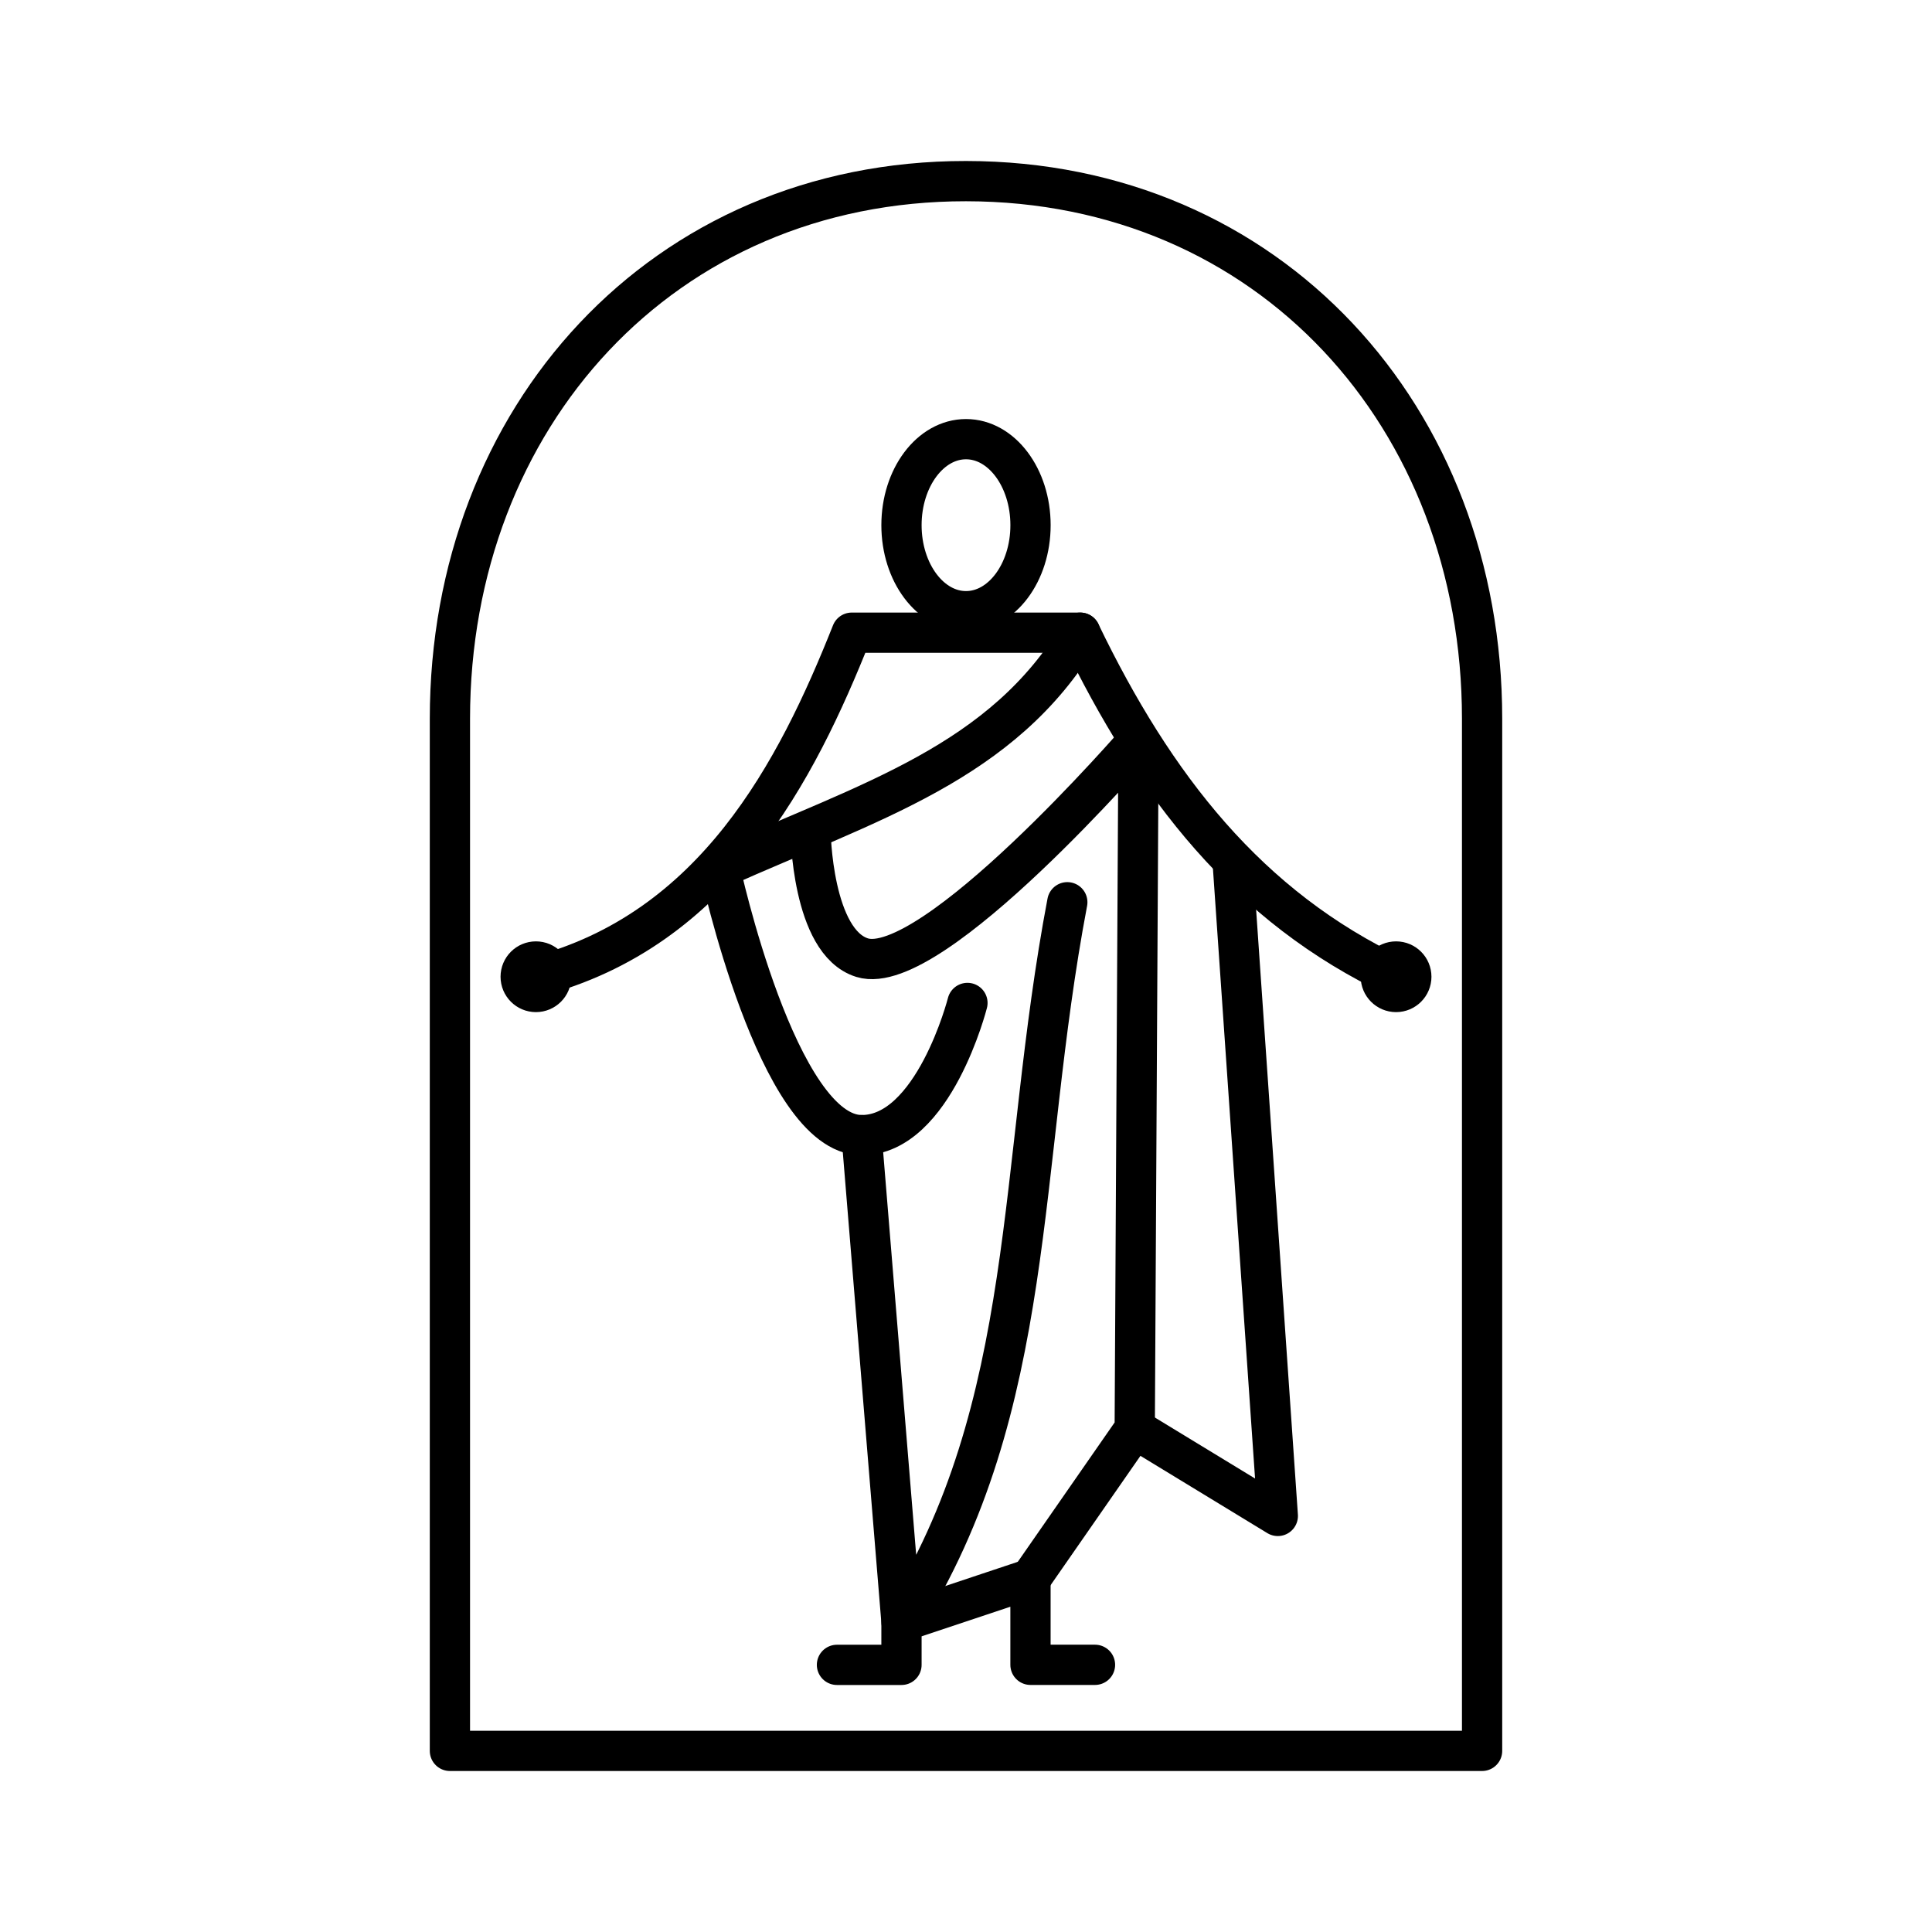
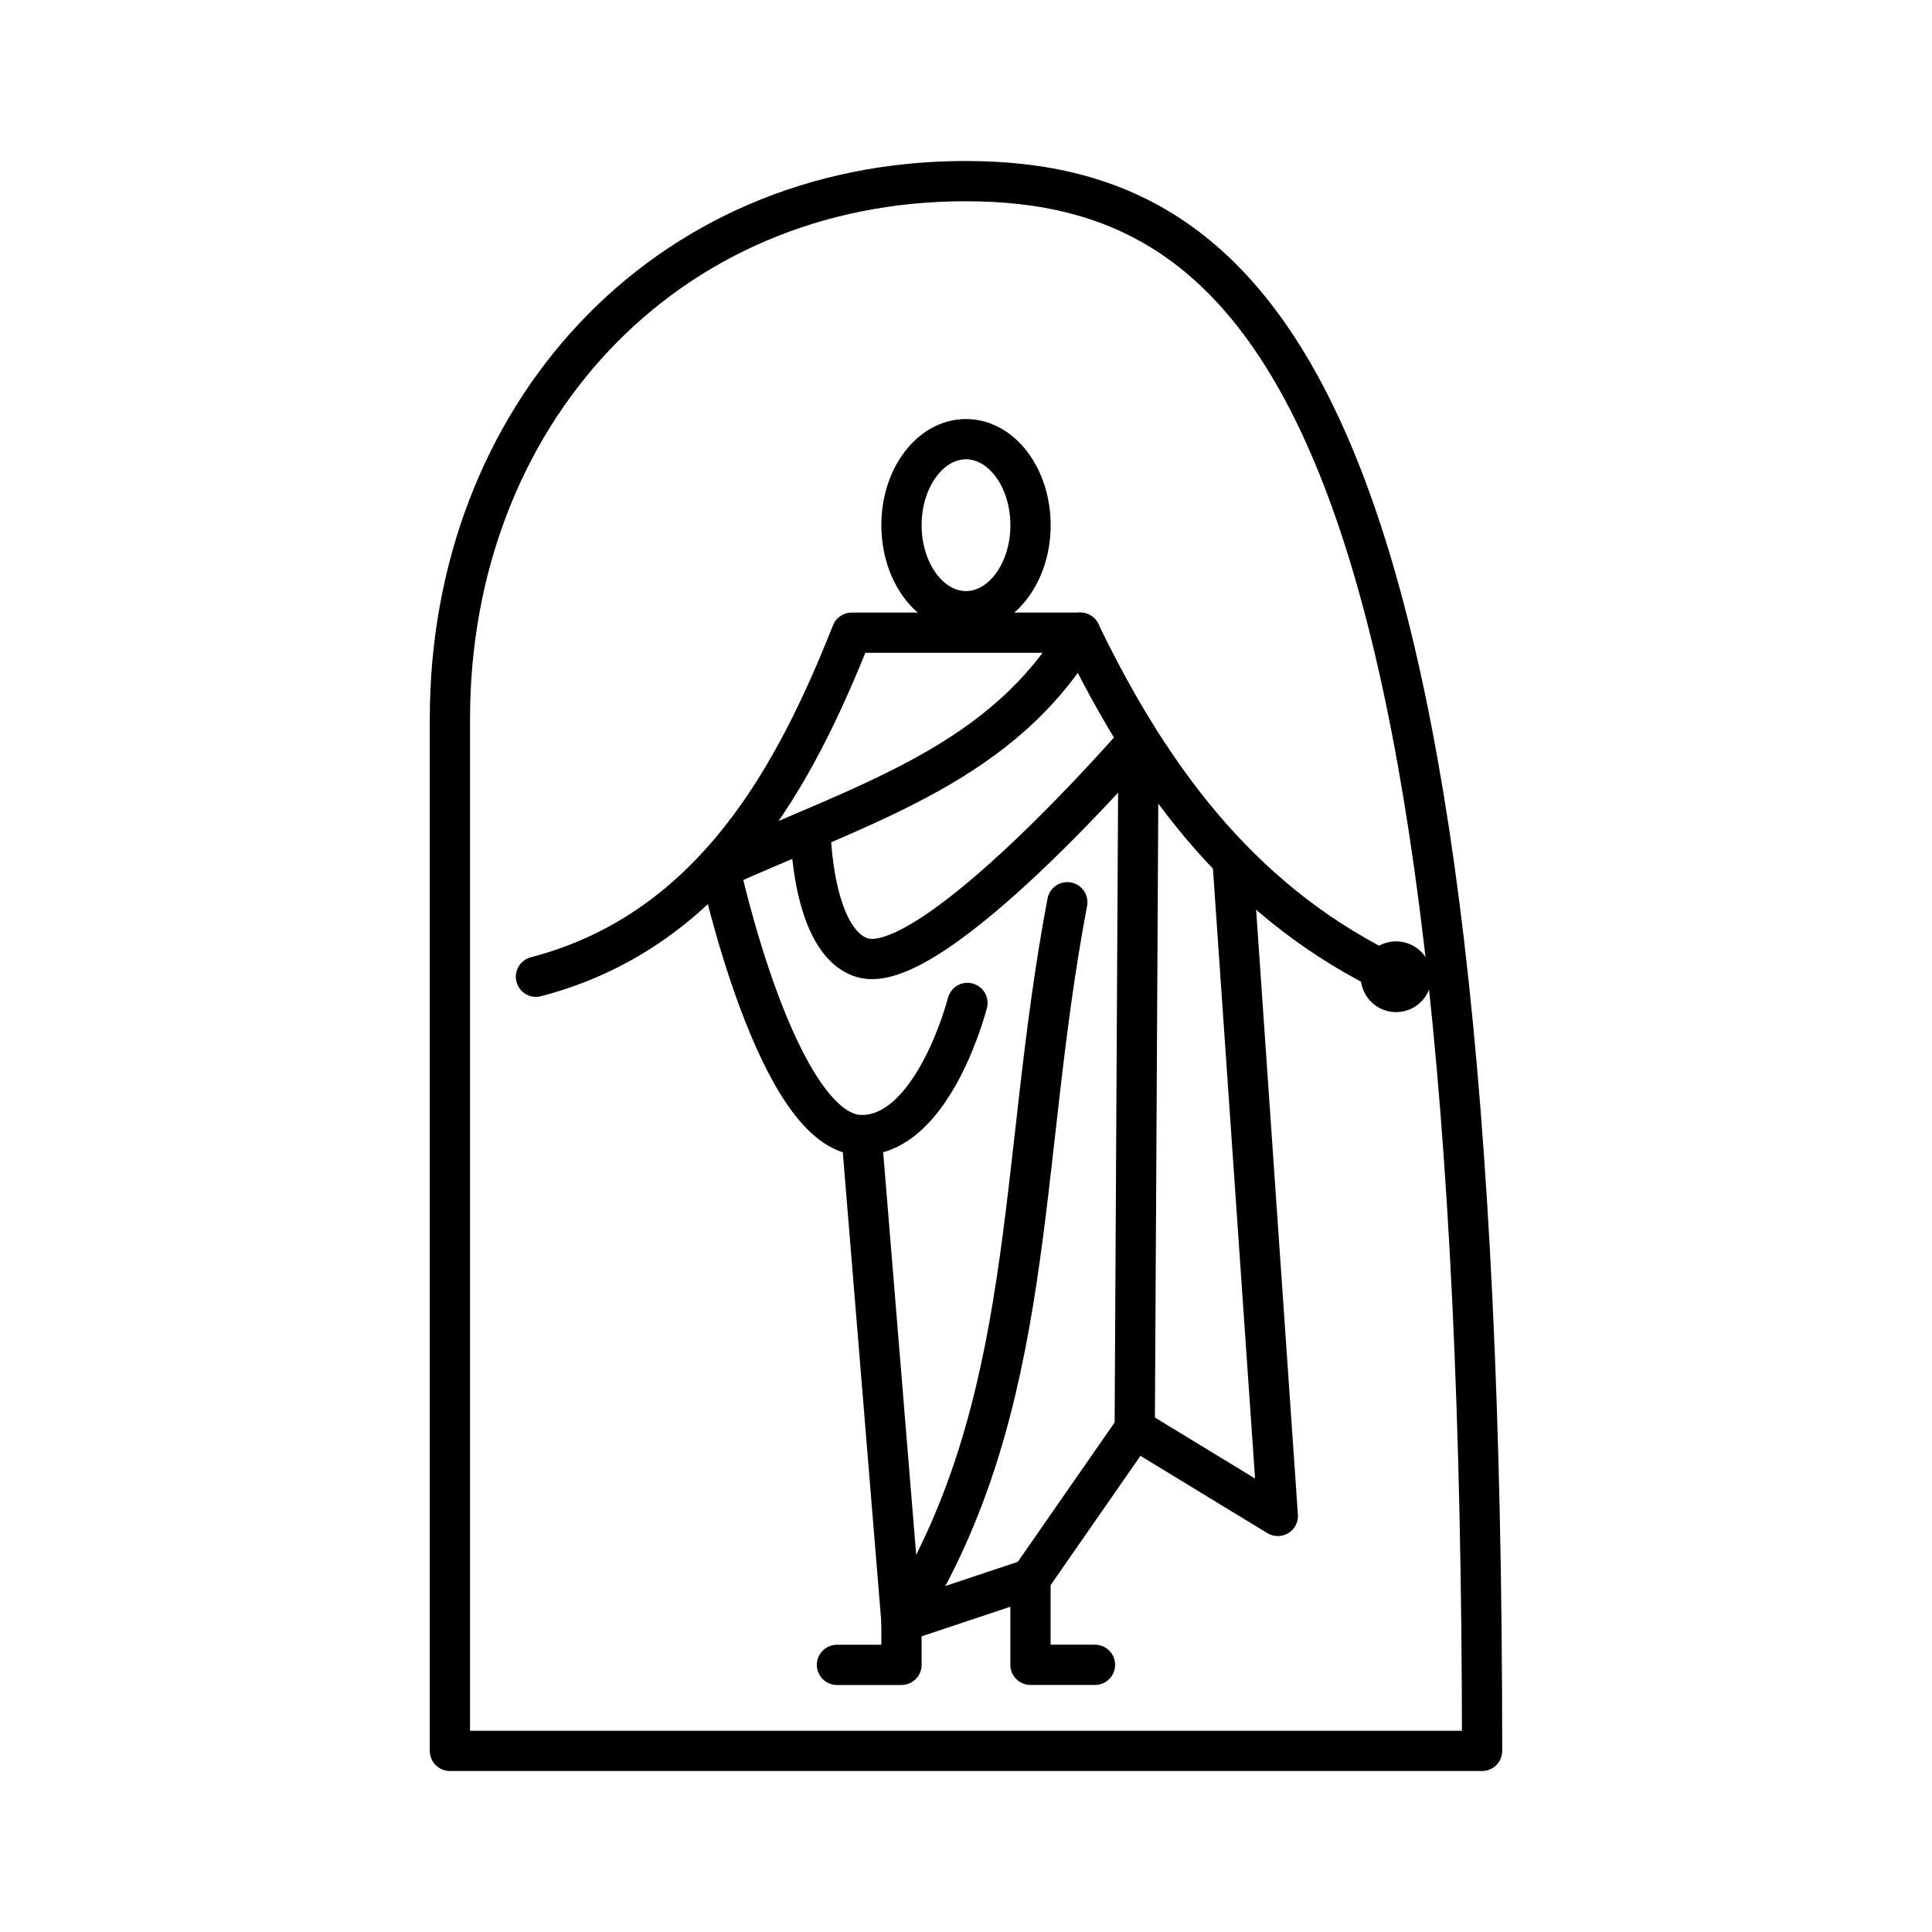
<svg xmlns="http://www.w3.org/2000/svg" width="800px" height="800px" viewBox="0 0 48 48">
  <defs>
    <style>.a{fill:none;stroke:#000000;stroke-linecap:round;stroke-linejoin:round;}</style>
  </defs>
  <path class="a" d="M28.192,35.498l3.555,2.165L30.629,21.474" />
  <path class="a" d="M20.794,41.363h1.603V40.294l3.205-1.069v2.137h1.603" />
  <path class="a" d="M21.406,28.202l.991,12.092C25.785,34.922,25.266,29,26.517,22.416" />
  <path class="a" d="M26.839,15.719c-1.925,3.242-5.234,4.188-8.954,5.854,0,0,1.432,6.628,3.522,6.629,1.793.002,2.629-3.284,2.629-3.284" />
  <path class="a" d="M20.137,20.641s.03,2.765,1.284,3.152c1.732.535,6.865-5.406,6.865-5.406l-.094,17.111-2.59,3.728" />
  <path class="a" d="M13.315,24.267c4.444-1.16,6.476-5.099,7.846-8.548h5.677c1.84,3.814,4.172,6.818,7.846,8.548" />
  <ellipse class="a" cx="24" cy="13.048" rx="1.603" ry="2.137" />
-   <circle class="a" cx="13.315" cy="24.267" r="0.379" />
  <circle class="a" cx="34.685" cy="24.267" r="0.379" />
-   <path class="a" d="M11.178,43.5H36.822V17.856C36.822,10.37,31.541,4.505,24,4.5S11.178,10.377,11.178,17.856Z" />
+   <path class="a" d="M11.178,43.5H36.822C36.822,10.37,31.541,4.505,24,4.5S11.178,10.377,11.178,17.856Z" />
</svg>